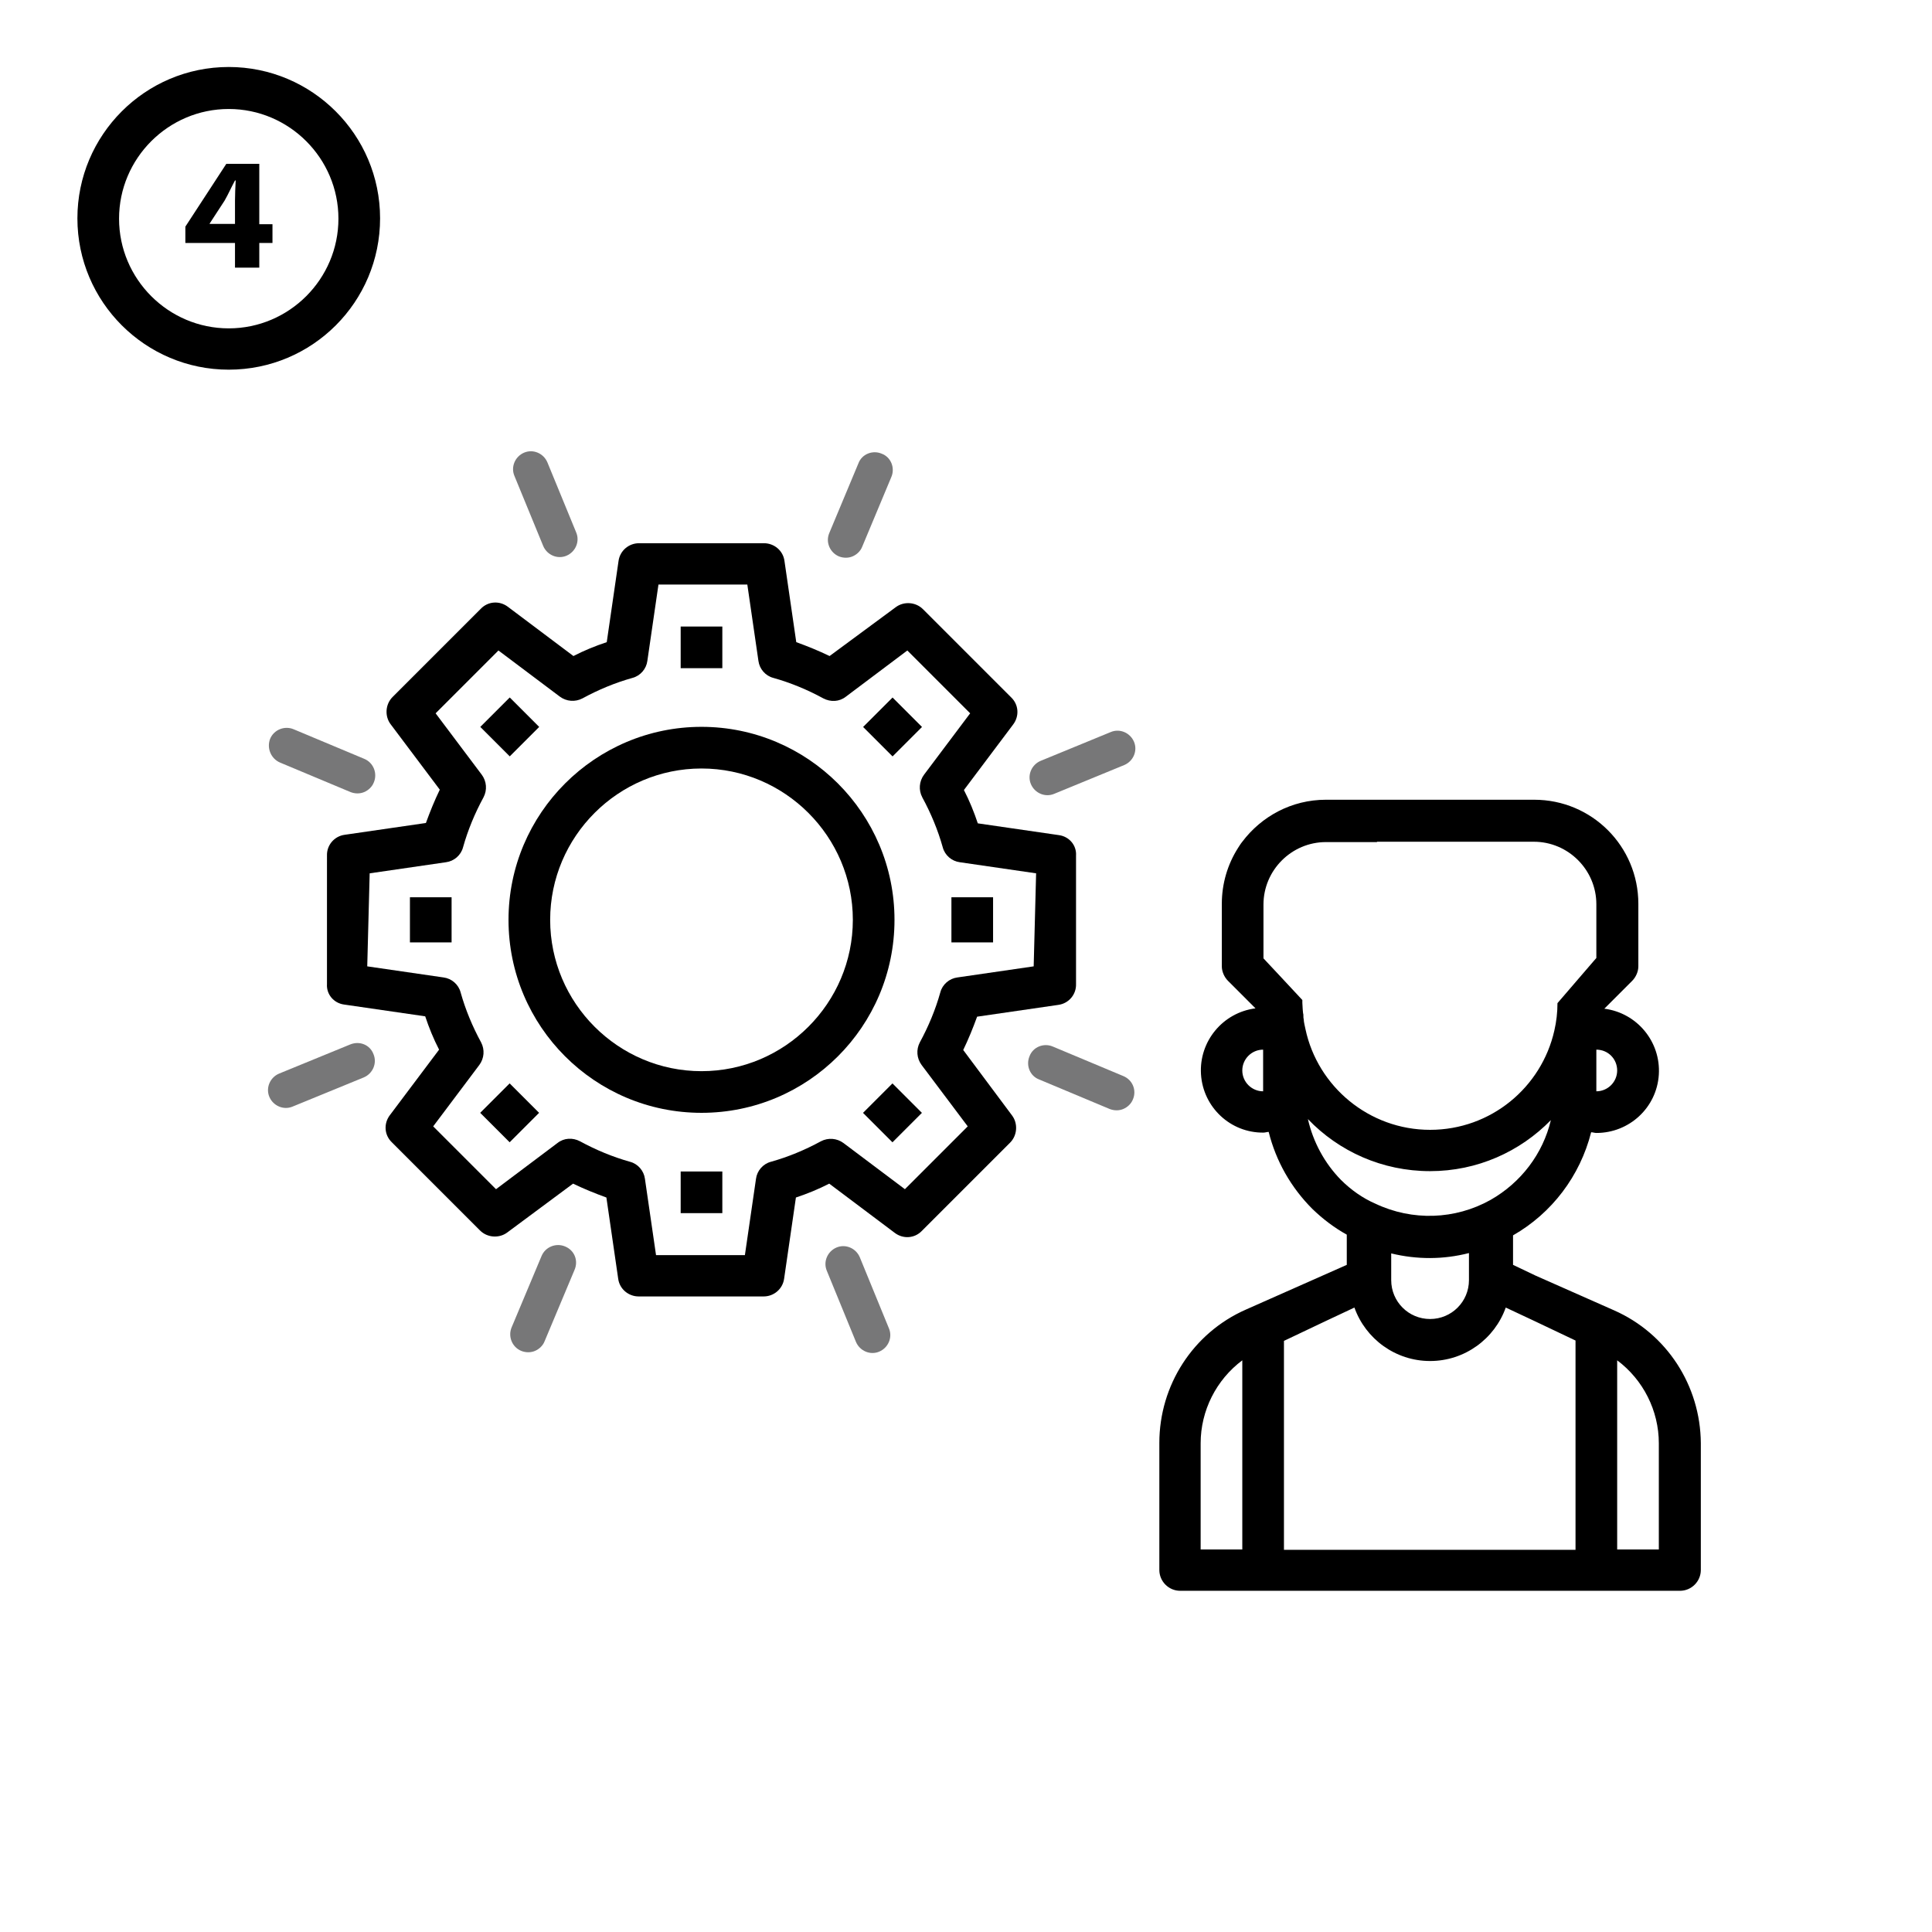
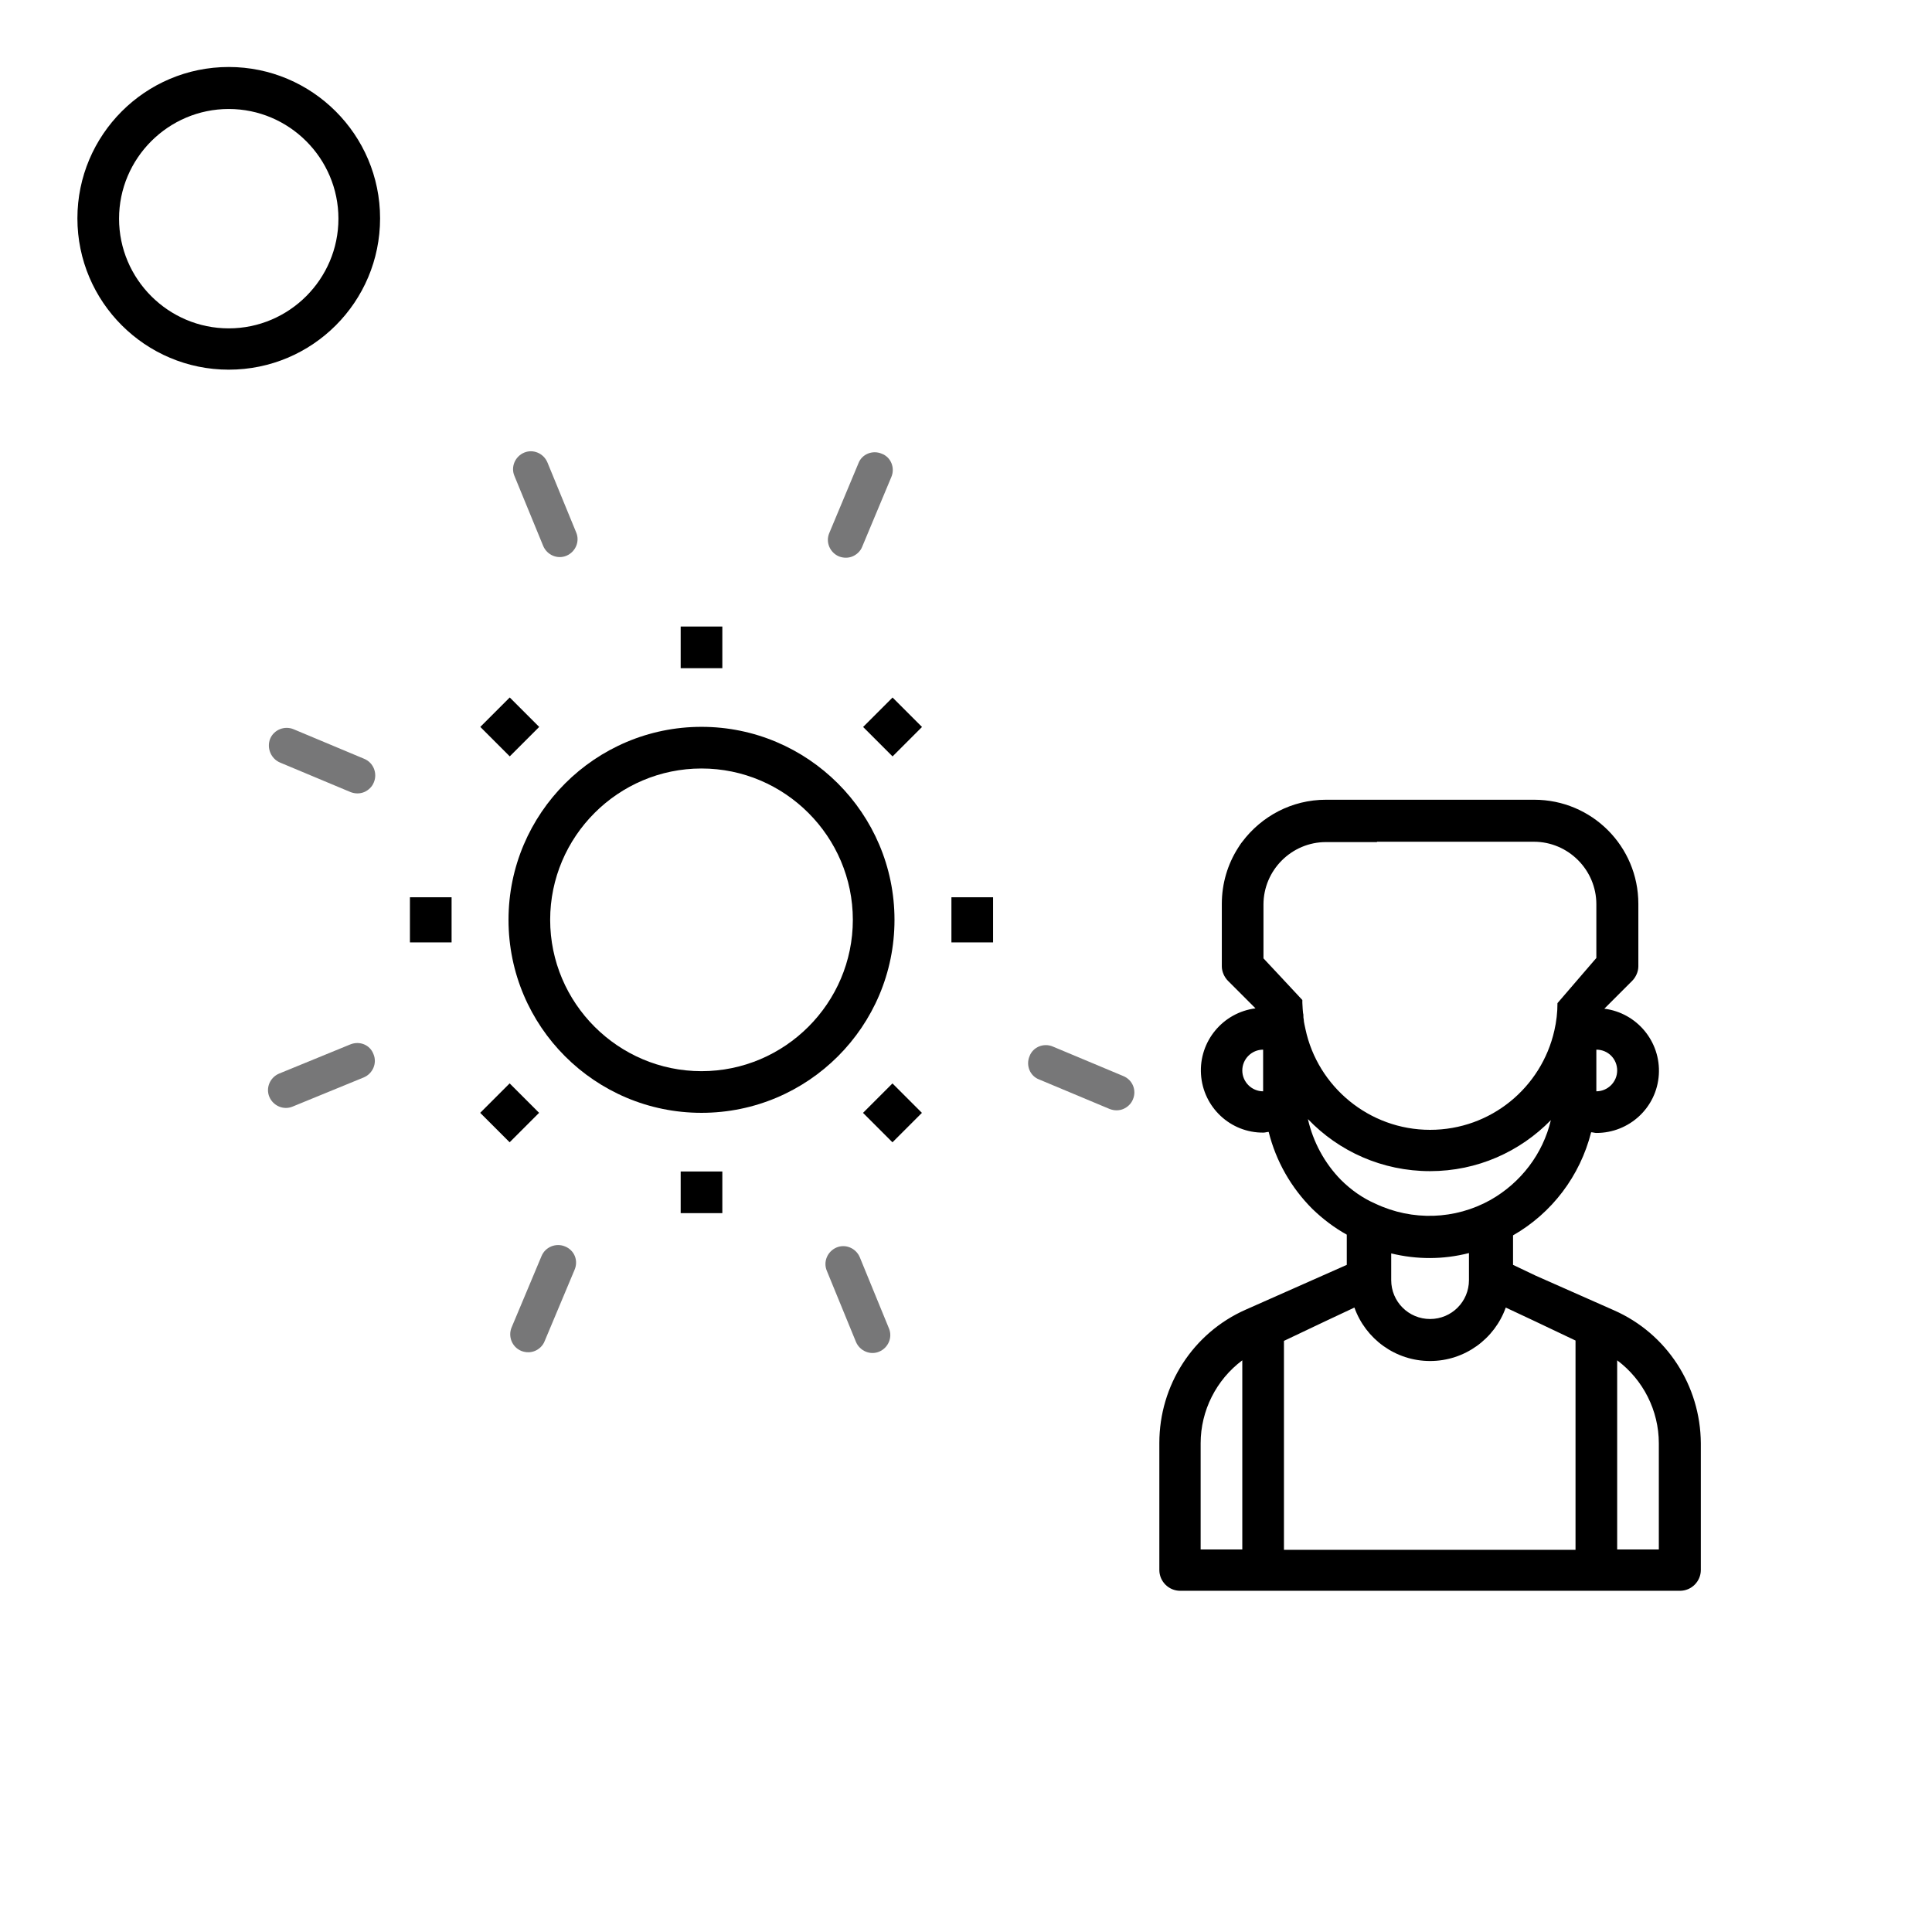
<svg xmlns="http://www.w3.org/2000/svg" version="1.1" id="Ebene_1" x="0px" y="0px" viewBox="0 0 556.6 556.6" style="enable-background:new 0 0 556.6 556.6;" xml:space="preserve">
  <style type="text/css">
	.st0{fill:none;}
	.st1{enable-background:new    ;}
	.st2{fill:#777778;}
</style>
  <g>
    <g>
      <path d="M65.9,106.5c-24,0-43.6-19.5-43.6-43.6c0-24,19.5-43.6,43.6-43.6c24,0,43.6,19.5,43.6,43.6S90,106.5,65.9,106.5z     M65.9,31.4c-17.4,0-31.6,14.2-31.6,31.6s14.2,31.6,31.6,31.6S97.5,80.4,97.5,63S83.3,31.4,65.9,31.4z" />
      <rect x="28.3" y="44.2" class="st0" width="75.2" height="34.9" />
      <g class="st1">
-         <path d="M67.7,77.1V70H53.4v-4.7l11.8-18.1h9.5v17.4h3.8V70h-3.8v7.1H67.7z M67.7,64.6v-6.8c0-1.9,0.1-3.8,0.2-5.8h-0.2     c-1.1,2-1.9,3.9-3,5.8l-4.3,6.6l0,0.1H67.7z" />
-       </g>
+         </g>
    </g>
  </g>
  <g>
-     <path class="st0" d="M459.9,314.4c3.3,0,6-2.7,6-6s-2.6-6-6-6V314.4z" />
    <path class="st0" d="M364.1,260.5V276l4.4,4.7l6.8,7.3v-0.1v0.1c0,0.1,0,0.3,0,0.4s0,0.3,0,0.4c0,0.6,0,1.2,0.1,1.8l0,0   c0,0.4,0,0.7,0.1,1.1v0.1c0,0.2,0,0.5,0.1,0.7c0,0.4,0.1,0.7,0.1,1.1c0.1,0.5,0.1,1,0.2,1.4c0.1,0.5,0.2,1,0.3,1.4   c3.5,16.6,18.3,29,35.9,29c17.5,0,32.1-12.3,35.8-28.6c0.6-2.5,0.9-5.2,0.9-7.9l10.5-12.2v-0.1l0.7-0.7v-15.5c0-9.9-8.1-18-18-18   h-14.6h-0.6h-30h-14.6C372.2,242.5,364.1,250.6,364.1,260.5z" />
-     <path class="st0" d="M357.9,308.4c0,3.3,2.7,6,6,6v-12C360.6,302.4,357.9,305.1,357.9,308.4z" />
    <path class="st0" d="M412,380.1c6.2,0,11.2-5,11.2-11.2v-7.8c-7.4,1.8-15,1.9-22.4,0.1v7.8C400.8,375.1,405.8,380.1,412,380.1z" />
    <circle class="st0" cx="202.1" cy="265" r="43.6" />
    <path class="st0" d="M265,300.3c2.5-4.6,4.5-9.4,5.9-14.4c0.6-2.3,2.6-4,4.9-4.3l22-3.2l0.7-26.8l-22-3.2c-2.3-0.3-4.3-2-4.9-4.3   c-1.4-5-3.4-9.8-5.9-14.4c-1.1-2.1-0.9-4.6,0.5-6.5l13.3-17.7l-18.1-18.1l-17.7,13.3c-1.9,1.5-4.4,1.6-6.5,0.5   c-4.6-2.5-9.4-4.5-14.4-5.9c-2.3-0.6-4-2.6-4.3-4.9l-3.2-22h-25.6l-3.2,22c-0.3,2.3-2,4.3-4.3,4.9c-5,1.4-9.8,3.4-14.4,5.9   c-2.1,1.1-4.6,0.9-6.5-0.5l-17.7-13.3l-18.1,18.1l13.3,17.7c1.4,1.9,1.6,4.4,0.5,6.5c-2.5,4.6-4.5,9.4-5.9,14.4   c-0.6,2.3-2.6,4-4.9,4.3l-22,3.2l-0.7,26.8l22,3.2c2.3,0.3,4.3,2,4.9,4.3c1.4,5,3.4,9.8,5.9,14.4c1.1,2.1,0.9,4.6-0.5,6.5   l-13.3,17.7l18.1,18.1l17.7-13.3c1.9-1.5,4.4-1.6,6.5-0.5c4.6,2.5,9.4,4.5,14.4,5.9c2.3,0.6,4,2.6,4.3,4.9l3.2,22h25.6l3.2-22   c0.3-2.3,2-4.3,4.3-4.9c5-1.4,9.8-3.4,14.4-5.9c2.1-1.1,4.6-0.9,6.5,0.5l17.7,13.3l18.1-18.1l-13.3-17.7   C264.1,304.9,263.9,302.4,265,300.3z M274.1,258.5h12v13h-12V258.5z M130.1,271.5h-12v-13h12V271.5z M257.2,200.9l8.5,8.5l-8.5,8.5   l-8.5-8.5L257.2,200.9z M196.1,180.5h12v12h-12V180.5z M138.4,209.4l8.5-8.5l8.5,8.5l-8.5,8.5L138.4,209.4z M147,329.1l-8.5-8.5   l8.5-8.5l8.5,8.5L147,329.1z M208.1,349.5h-12v-12h12V349.5z M202.1,320.6c-30.6,0-55.6-24.9-55.6-55.6s24.9-55.6,55.6-55.6   s55.6,24.9,55.6,55.6S232.7,320.6,202.1,320.6z M257.3,329.1l-8.5-8.5l8.5-8.5l8.5,8.5L257.3,329.1z" />
    <path class="st0" d="M465.9,391.9v54.5h12v-30.6C477.9,406.4,473.4,397.5,465.9,391.9z" />
    <path class="st0" d="M429.4,345.8c8.8-5,15.1-13.4,17.4-23c-8.8,9-21.2,14.7-34.8,14.7c-13.8,0-26.3-5.8-35.2-15   c1.5,6.6,4.8,12.7,9.5,17.5c2.9,2.9,6.3,5.3,10,7C406.9,351.9,419.2,351.5,429.4,345.8z" />
    <path class="st0" d="M433.8,376.7c-3.2,9-11.8,15.4-21.8,15.4c-10.1,0-18.6-6.4-21.8-15.4l-8.3,3.9l-12,5.7v60.2h84v-60.3l-12-5.7   L433.8,376.7z" />
    <path class="st0" d="M345.9,415.8v30.6h12v-54.5C350.4,397.5,345.9,406.4,345.9,415.8z" />
    <rect x="196.1" y="337.5" width="12" height="12" />
    <rect x="251.2" y="314.6" transform="matrix(0.707 -0.707 0.707 0.707 -151.39 275.789)" width="12" height="12" />
    <rect x="140.9" y="314.6" transform="matrix(0.707 -0.707 0.707 0.707 -183.695 197.796)" width="12" height="12" />
-     <path d="M277.5,302.5c1.5-3.1,2.8-6.3,4-9.6l23.4-3.4c3-0.4,5.2-3,5.1-6v-37c0.2-3-2-5.5-4.9-5.9l-23.4-3.4c-1.1-3.3-2.4-6.5-4-9.6   l14.2-18.9c1.8-2.4,1.6-5.7-0.6-7.8l-25.4-25.4c-2.1-2.1-5.5-2.3-7.8-0.6L239,189c-3.1-1.5-6.3-2.8-9.6-4l-3.4-23.4   c-0.4-3-3-5.1-5.9-5.1h-36c-3,0-5.5,2.2-5.9,5.1l-3.4,23.4c-3.3,1.1-6.5,2.4-9.6,4l-18.9-14.2c-2.4-1.8-5.7-1.6-7.8,0.6l-25.4,25.4   c-2.1,2.1-2.3,5.5-0.6,7.8l14.2,18.9c-1.5,3.1-2.8,6.3-4,9.6l-23.4,3.4c-3,0.4-5.2,3-5.1,6V265l0,0v12.1v6.4c-0.2,3,2,5.5,4.9,5.9   l23.4,3.4c1.1,3.3,2.4,6.5,4,9.6l-14.2,18.9c-1.8,2.4-1.6,5.7,0.6,7.8l25.4,25.4c2.1,2.1,5.5,2.3,7.8,0.6l19-14.1   c3.1,1.5,6.3,2.8,9.6,4l3.4,23.4c0.4,3,3,5.1,5.9,5.1h36c3,0,5.5-2.2,5.9-5.1l3.4-23.4c3.3-1.1,6.5-2.4,9.6-4l18.9,14.2   c2.4,1.8,5.7,1.6,7.8-0.6l25.4-25.4c2.1-2.1,2.3-5.5,0.6-7.8L277.5,302.5z M260.7,342.6L243,329.3c-1.9-1.4-4.4-1.6-6.5-0.5   c-4.6,2.5-9.4,4.5-14.4,5.9c-2.3,0.6-4,2.6-4.3,4.9l-3.2,22H189l-3.2-22c-0.3-2.3-2-4.3-4.3-4.9c-5-1.4-9.8-3.4-14.4-5.9   c-2.1-1.1-4.6-1-6.5,0.5l-17.7,13.3l-18.1-18.1l13.3-17.7c1.4-1.9,1.6-4.4,0.5-6.5c-2.5-4.6-4.5-9.4-5.9-14.4   c-0.6-2.3-2.6-4-4.9-4.3l-22-3.2l0.7-26.8l22-3.2c2.3-0.3,4.3-2,4.9-4.3c1.4-5,3.4-9.8,5.9-14.4c1.1-2.1,0.9-4.6-0.5-6.5   l-13.3-17.7l18.1-18.1l17.7,13.3c1.9,1.4,4.4,1.6,6.5,0.5c4.6-2.5,9.4-4.5,14.4-5.9c2.3-0.6,4-2.6,4.3-4.9l3.2-22h25.6l3.2,22   c0.3,2.3,2,4.3,4.3,4.9c5,1.4,9.8,3.4,14.4,5.9c2.1,1.1,4.6,1,6.5-0.5l17.7-13.3l18.1,18.1l-13.3,17.7c-1.4,1.9-1.6,4.4-0.5,6.5   c2.5,4.6,4.5,9.4,5.9,14.4c0.6,2.3,2.6,4,4.9,4.3l22,3.2l-0.7,26.8l-22,3.2c-2.3,0.3-4.3,2-4.9,4.3c-1.4,5-3.4,9.8-5.9,14.4   c-1.1,2.1-0.9,4.6,0.5,6.5l13.3,17.7L260.7,342.6z" />
    <rect x="196.1" y="180.5" width="12" height="12" />
    <rect x="140.9" y="203.4" transform="matrix(0.707 -0.707 0.707 0.707 -105.049 165.235)" width="12" height="12" />
    <rect x="118.1" y="258.5" width="12" height="13" />
    <rect x="274.1" y="258.5" width="12" height="13" />
    <rect x="251.2" y="203.4" transform="matrix(0.707 -0.707 0.707 0.707 -72.744 243.228)" width="12" height="12" />
    <path d="M202.1,209.4c-30.6,0-55.6,24.9-55.6,55.6s24.9,55.6,55.6,55.6s55.6-24.9,55.6-55.6S232.7,209.4,202.1,209.4z M202.1,308.6   c-24,0-43.6-19.6-43.6-43.6s19.6-43.6,43.6-43.6s43.6,19.6,43.6,43.6S226.1,308.6,202.1,308.6z" />
    <path class="st2" d="M241.7,160.3c1.3,0.5,2.7,0.5,3.9,0s2.3-1.5,2.8-2.8l8.4-20.1c1.1-2.6-0.1-5.7-2.8-6.7   c-2.6-1.1-5.7,0.1-6.7,2.8l-8.4,20.1C237.8,156.2,239.1,159.2,241.7,160.3z" />
    <path class="st2" d="M162.8,359.1c-2.6-1.1-5.7,0.1-6.8,2.8l-8.6,20.5c-1.1,2.6,0.1,5.7,2.8,6.8c1.3,0.5,2.7,0.5,3.9,0   s2.3-1.5,2.8-2.8l8.6-20.5C166.7,363.2,165.5,360.2,162.8,359.1z" />
    <path class="st2" d="M323.6,310l-20.3-8.5c-2.6-1.1-5.7,0.1-6.7,2.8c-1.1,2.6,0.1,5.7,2.8,6.7l20.3,8.5c1.3,0.5,2.7,0.5,3.9,0   c1.2-0.5,2.3-1.5,2.8-2.8C327.5,314.1,326.3,311.1,323.6,310z" />
    <path class="st2" d="M80.7,219.7l20.3,8.5c1.3,0.5,2.7,0.5,3.9,0c1.2-0.5,2.3-1.5,2.8-2.8c1.1-2.6-0.1-5.7-2.8-6.8l-20.3-8.5   c-2.6-1.1-5.7,0.1-6.8,2.8C76.8,215.6,78.1,218.6,80.7,219.7z" />
    <path class="st2" d="M247.7,362.2c-1.1-2.6-4.1-3.9-6.7-2.8s-3.9,4.1-2.8,6.7l8.4,20.5c1.1,2.6,4.1,3.9,6.7,2.8s3.9-4.1,2.8-6.7   L247.7,362.2z" />
    <path class="st2" d="M156.5,157.3c1.1,2.6,4.1,3.9,6.7,2.8c2.6-1.1,3.9-4.1,2.8-6.7l-8.3-20.2c-1.1-2.6-4.1-3.9-6.7-2.8   s-3.9,4.1-2.8,6.7L156.5,157.3z" />
    <path class="st2" d="M100.9,300.9l-20.5,8.4c-2.6,1.1-3.9,4.1-2.8,6.7s4.1,3.9,6.7,2.8l20.5-8.4c2.6-1.1,3.9-4.1,2.8-6.7   C106.6,301,103.6,299.8,100.9,300.9z" />
-     <path class="st2" d="M320,210.9l-20.2,8.3c-2.6,1.1-3.9,4.1-2.8,6.7c1.1,2.6,4.1,3.9,6.7,2.8l20.2-8.3c2.6-1.1,3.9-4.1,2.8-6.7   S322.6,209.8,320,210.9z" />
    <path d="M465,377.5l-22.6-10l-6.5-3.1v-8.5c11.2-6.4,19.3-17.1,22.5-29.7c0.5,0,1,0.2,1.5,0.2c9.5,0,17.4-7.3,18-16.8   s-6.3-17.8-15.7-19l8-8c1.1-1.1,1.8-2.7,1.8-4.2v-18c0-16.6-13.4-30-30-30h-15.3H382c-9.9,0-18.6,4.8-24.1,12.1   c-0.5,0.6-0.9,1.3-1.3,1.9c-2.9,4.6-4.6,10.1-4.6,16v18c0,1.5,0.7,3.1,1.8,4.2l7.9,7.9c-9.4,1.2-16.3,9.5-15.7,19   c0.6,9.5,8.5,16.9,18,16.8c0.5,0,1-0.2,1.5-0.2c2.1,8.4,6.4,16,12.6,22.2c3,2.9,6.3,5.4,9.9,7.4v8.7l-29.1,12.9   c-15.2,6.7-24.9,21.8-24.9,38.4v36.6c0,3.3,2.7,6,6,6h144c3.3,0,6-2.7,6-6v-36.5C489.9,399.2,480.2,384.2,465,377.5z M400.8,361.1   c7.4,1.8,15,1.8,22.4-0.1v7.8c0,6.2-5,11.2-11.2,11.2s-11.2-5-11.2-11.2L400.8,361.1L400.8,361.1z M465.9,308.4c0,3.3-2.7,6-6,6   v-12C463.3,302.4,465.9,305.1,465.9,308.4z M396.7,242.5h30h0.6h14.6c9.9,0,18,8.1,18,18V276l-0.7,0.8L448.7,289   c0,2.7-0.3,5.3-0.9,7.9c-3.7,16.4-18.3,28.6-35.8,28.6c-17.6,0-32.4-12.5-35.9-29c-0.1-0.5-0.2-0.9-0.3-1.4c-0.1-0.5-0.2-1-0.2-1.4   c-0.1-0.4-0.1-0.7-0.1-1.1c0-0.2,0-0.5-0.1-0.7v-0.1c0-0.3-0.1-0.7-0.1-1.1l0,0c0-0.6-0.1-1.2-0.1-1.8c0-0.1,0-0.3,0-0.4   s0-0.3,0-0.4V288v0.1l-6.8-7.3l-4.4-4.7v-15.5c0-9.9,8.1-18,18-18h14.7V242.5z M374.3,288L374.3,288   C374.3,287.9,374.3,287.9,374.3,288L374.3,288z M363.9,314.4c-3.3,0-6-2.7-6-6s2.7-6,6-6V314.4z M386.3,339.9   c-4.7-4.8-8-10.9-9.5-17.5c8.9,9.3,21.4,15,35.2,15c13.6,0,25.9-5.6,34.8-14.7c-2.3,9.7-8.6,18-17.4,23   c-10.2,5.7-22.5,6.1-33.1,1.1C392.6,345.2,389.2,342.8,386.3,339.9z M357.9,446.4h-12v-30.6c0-9.4,4.5-18.3,12-23.9V446.4z    M453.9,446.5h-84v-60.2l12-5.7l8.3-3.9c3.2,9,11.8,15.4,21.8,15.4s18.6-6.4,21.8-15.4l8.1,3.8l12,5.7L453.9,446.5L453.9,446.5z    M477.9,446.4h-12v-54.5c7.5,5.6,12,14.5,12,23.9V446.4z" />
    <path d="M374.3,288L374.3,288C374.3,287.9,374.3,287.9,374.3,288L374.3,288z" />
    <path d="M459.2,276.8l0.7-0.8L459.2,276.8C459.2,276.7,459.2,276.8,459.2,276.8z" />
  </g>
</svg>